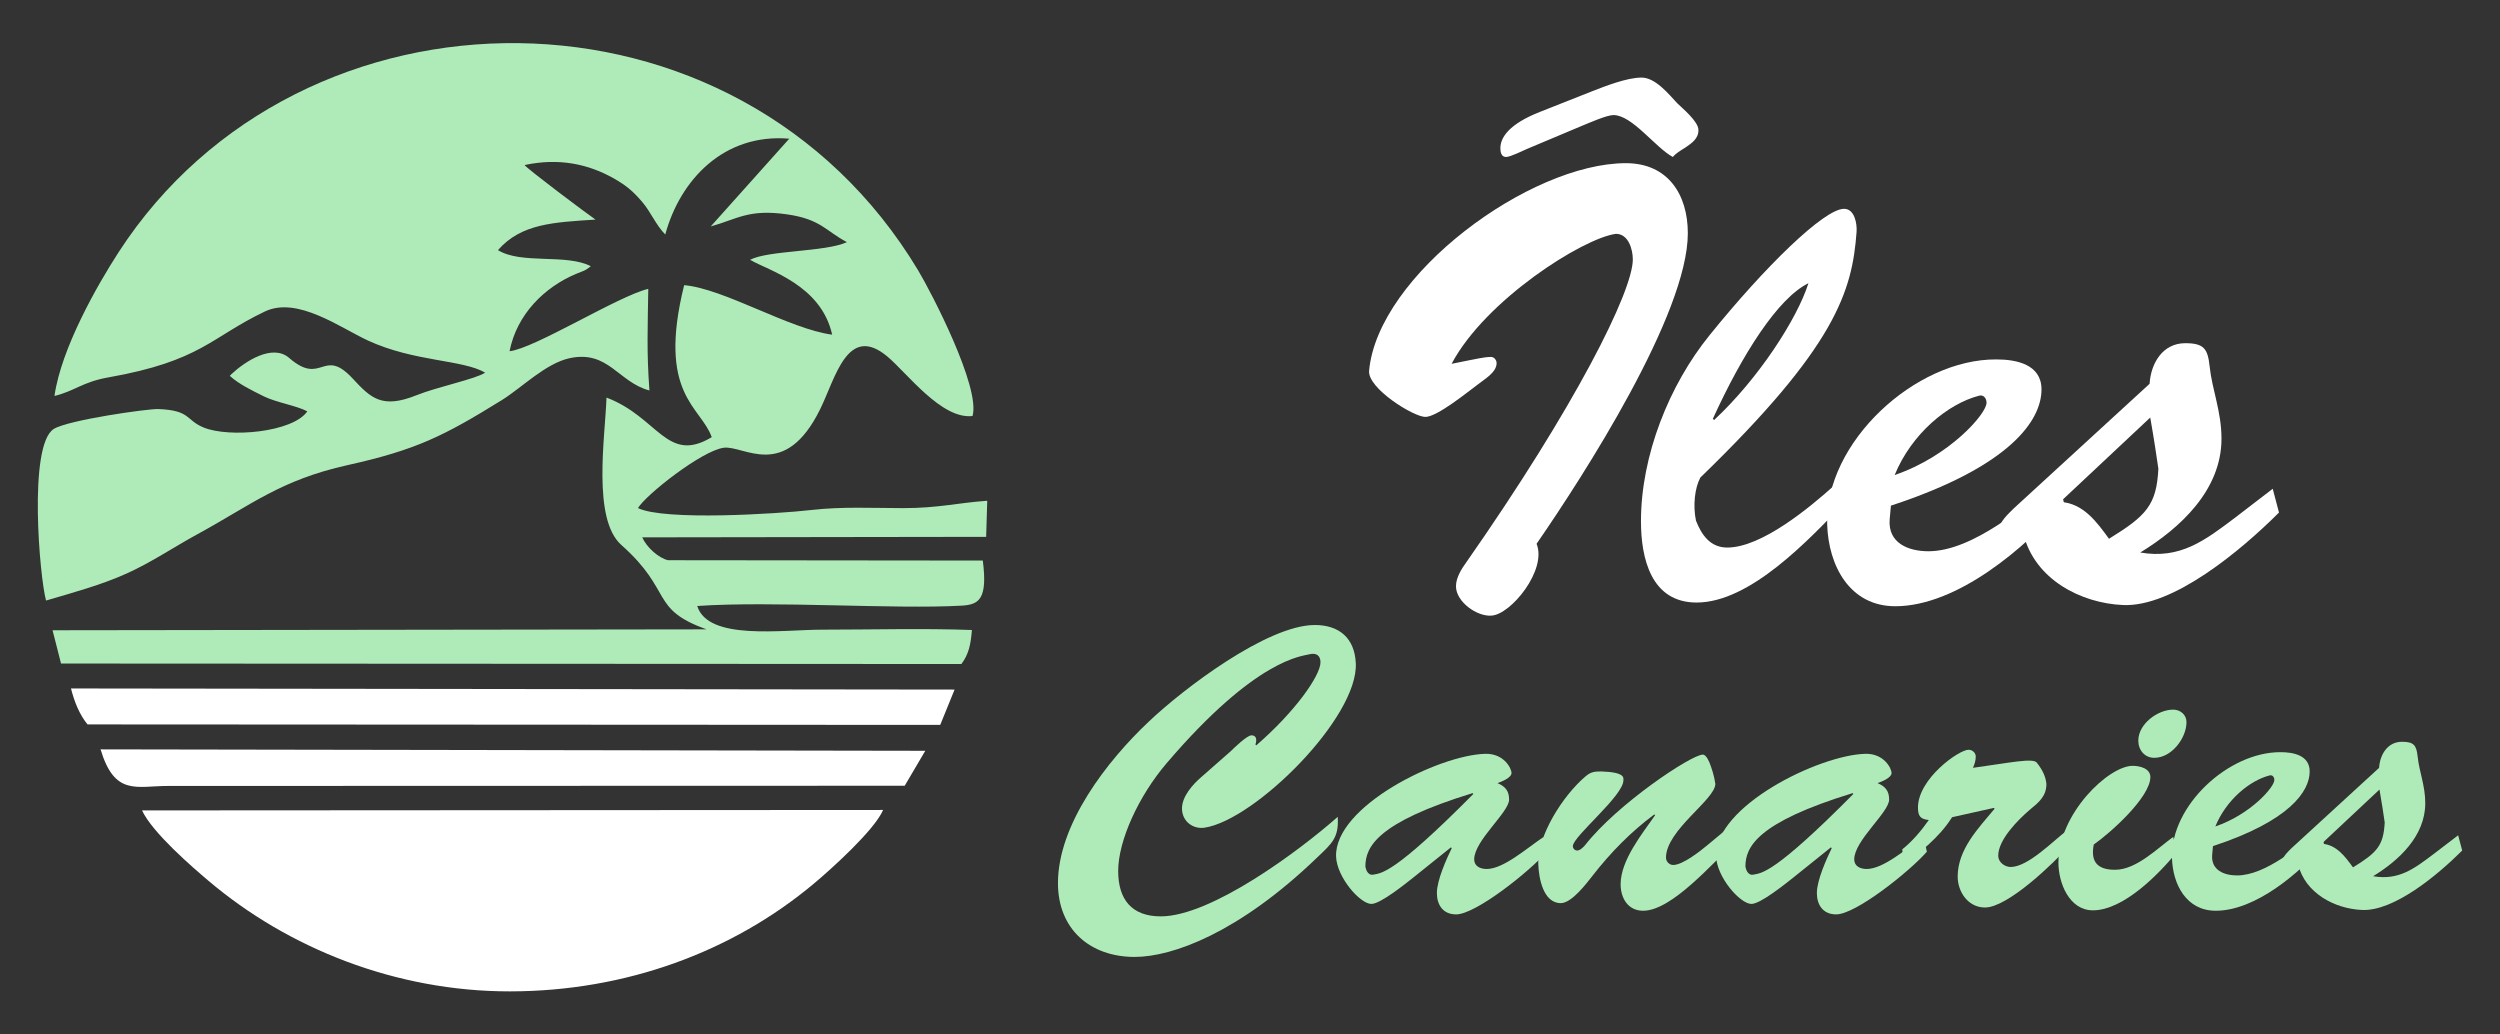
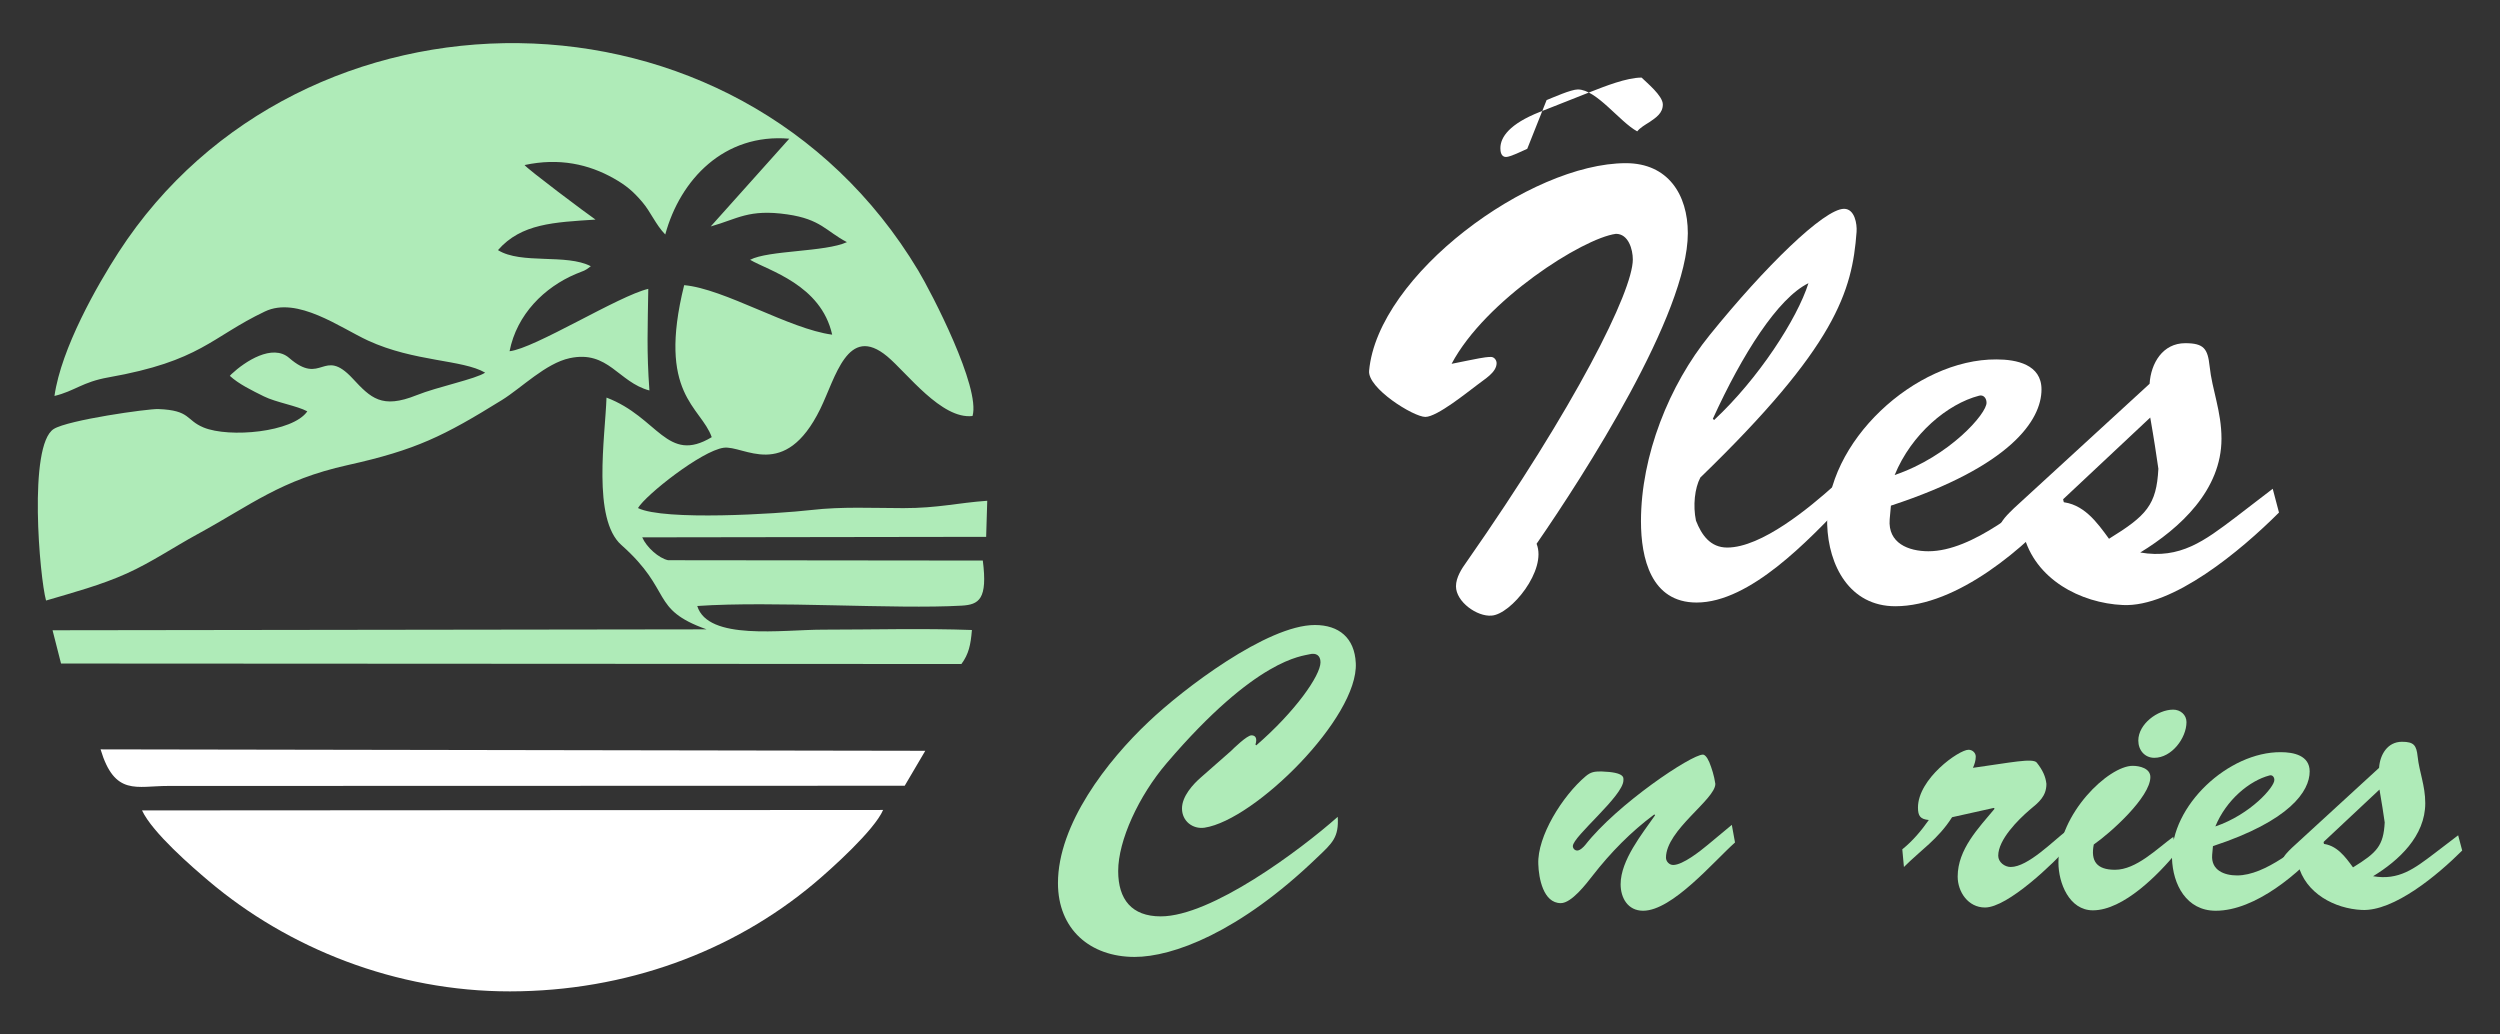
<svg xmlns="http://www.w3.org/2000/svg" version="1.1" id="Calque_1" x="0px" y="0px" width="145px" height="60px" viewBox="0 0 145 60" enable-background="new 0 0 145 60" xml:space="preserve">
  <rect x="0" y="0" width="145" height="60" fill="#333333" stroke="none" />
  <g>
    <g>
      <g>
-         <path fill="#FFFFFF" d="M85.101,20.918c0.398-0.071,0.977-0.216,1.376-0.216c0.182,0,0.326,0.181,0.326,0.36     c0,0.545-0.725,0.943-1.087,1.235c-0.543,0.398-2.355,1.884-3.045,1.884c-0.688,0-3.37-1.669-3.262-2.683     c0.508-5.546,9.315-12.034,14.896-12.034c2.43,0,3.589,1.813,3.589,4.061c0,4.676-6.017,14.025-8.772,18.014     c0.616,1.522-1.485,4.095-2.609,4.166c-0.834,0.075-2.066-0.797-2.066-1.7c0-0.508,0.326-1.017,0.615-1.415     c6.307-9.026,9.642-15.694,9.642-17.543c0-0.579-0.254-1.485-0.979-1.485c-1.92,0.254-7.574,3.842-9.532,7.539L85.101,20.918z      M88.58,8.632c-0.254,0.109-0.979,0.473-1.232,0.473c-0.291,0-0.326-0.328-0.326-0.508c0-0.652,0.543-1.415,2.283-2.103     l2.936-1.161C93.074,5.008,94.343,4.5,95.212,4.5c0.798,0,1.559,0.941,2.066,1.486c0.29,0.289,1.232,1.051,1.232,1.559     c0,0.509-0.399,0.763-0.761,1.014c-0.291,0.183-0.543,0.327-0.725,0.546c-1.014-0.546-2.356-2.431-3.443-2.431     c-0.398,0-1.45,0.473-1.812,0.617L88.58,8.632z" />
+         <path fill="#FFFFFF" d="M85.101,20.918c0.398-0.071,0.977-0.216,1.376-0.216c0.182,0,0.326,0.181,0.326,0.36     c0,0.545-0.725,0.943-1.087,1.235c-0.543,0.398-2.355,1.884-3.045,1.884c-0.688,0-3.37-1.669-3.262-2.683     c0.508-5.546,9.315-12.034,14.896-12.034c2.43,0,3.589,1.813,3.589,4.061c0,4.676-6.017,14.025-8.772,18.014     c0.616,1.522-1.485,4.095-2.609,4.166c-0.834,0.075-2.066-0.797-2.066-1.7c0-0.508,0.326-1.017,0.615-1.415     c6.307-9.026,9.642-15.694,9.642-17.543c0-0.579-0.254-1.485-0.979-1.485c-1.92,0.254-7.574,3.842-9.532,7.539L85.101,20.918z      M88.58,8.632c-0.254,0.109-0.979,0.473-1.232,0.473c-0.291,0-0.326-0.328-0.326-0.508c0-0.652,0.543-1.415,2.283-2.103     l2.936-1.161C93.074,5.008,94.343,4.5,95.212,4.5c0.29,0.289,1.232,1.051,1.232,1.559     c0,0.509-0.399,0.763-0.761,1.014c-0.291,0.183-0.543,0.327-0.725,0.546c-1.014-0.546-2.356-2.431-3.443-2.431     c-0.398,0-1.45,0.473-1.812,0.617L88.58,8.632z" />
        <path fill="#FFFFFF" d="M106.92,29.22c-1.993,2.065-5.402,5.727-8.517,5.727c-2.646,0-3.227-2.575-3.227-4.714     c0-3.804,1.631-7.899,3.987-10.801c3.189-3.949,6.633-7.321,7.792-7.321c0.616,0,0.762,0.872,0.726,1.342     c-0.255,3.443-1.196,6.633-9.061,14.244c-0.327,0.616-0.436,1.632-0.254,2.501c0.326,0.833,0.834,1.56,1.812,1.56     c1.994,0,4.785-2.321,6.234-3.624L106.92,29.22z M99.417,24.362c2.573-2.393,4.821-5.872,5.473-7.937     c-1.777,0.869-3.843,4.132-5.545,7.865L99.417,24.362z" />
        <path fill="#FFFFFF" d="M119.713,29.182c-2.211,2.575-6.198,5.98-9.786,5.98c-2.646,0-3.878-2.354-3.951-4.746     c-0.145-4.749,5.11-9.605,9.822-9.569c1.16,0,2.609,0.29,2.609,1.74c0,1.775-1.775,4.457-8.734,6.741l-0.072,0.797     c-0.109,1.378,1.086,1.848,2.248,1.848c2.572,0,5.617-2.645,7.539-4.168L119.713,29.182z M115.218,23.349     c0-0.254-0.18-0.473-0.434-0.398c-1.812,0.469-3.915,2.209-4.894,4.601C113.08,26.465,115.255,23.963,115.218,23.349z" />
        <path fill="#FFFFFF" d="M131.818,28.349l0.363,1.378c-2.211,2.211-6.161,5.509-9.061,5.364c-2.429-0.109-5.112-1.484-5.764-4.132     c-0.217,0.217-0.471,0.471-0.797,0.471c-0.362,0-0.616-0.361-0.616-0.689c0-0.469,0.58-0.977,0.87-1.267l7.864-7.215     c0.073-1.196,0.763-2.354,2.066-2.354c1.089,0,1.306,0.324,1.415,1.34c0.145,1.377,0.688,2.608,0.688,4.203     c0,2.974-2.393,5.183-4.712,6.598c2.32,0.399,3.734-0.688,5.51-2.028L131.818,28.349z M119.496,29.111     c1.341,0.07,2.139,1.195,2.826,2.138c2.175-1.341,2.755-1.958,2.864-4.061c-0.109-0.76-0.255-1.74-0.472-2.971L119.496,29.111z" />
      </g>
      <g>
        <path fill="#AFEBB8" d="M71.396,43.558c0.163-0.164,0.933-0.909,1.187-0.909c0.233,0,0.35,0.164,0.233,0.535l0.047,0.047     c2.258-1.953,3.726-4.05,3.726-4.819c0-0.396-0.256-0.56-0.629-0.466c-0.418,0.116-3.074,0.209-8.288,6.312     c-1.63,1.906-2.817,4.493-2.817,6.262c0,1.653,0.791,2.63,2.467,2.63c2.934,0,8.055-3.817,10.267-5.773     c0.071,1.187-0.302,1.514-1.187,2.352c-4.54,4.377-8.404,5.773-10.593,5.773c-2.584,0-4.447-1.606-4.447-4.283     c0-3.422,2.864-7.101,5.262-9.359c1.978-1.885,6.868-5.609,9.638-5.609c1.397,0,2.305,0.745,2.374,2.209     c0.164,3.144-5.843,9.103-8.776,9.547c-0.675,0.095-1.304-0.373-1.304-1.117c0-0.699,0.629-1.397,1.117-1.817L71.396,43.558z" />
-         <path fill="#AFEBB8" d="M82.009,50.867c-0.441,0.35-1.933,1.561-2.468,1.561c-0.651,0-2.002-1.536-2.049-2.748     c-0.092-2.911,5.96-5.891,8.661-5.959c1.071-0.023,1.515,0.839,1.515,1.116c0,0.279-0.606,0.514-0.816,0.582     c0.443,0.188,0.676,0.444,0.676,0.954c0,0.745-2.025,2.377-2.025,3.471c0,0.396,0.35,0.557,0.722,0.557     c0.978,0,2.305-1.188,3.306-1.86l0.186,0.859c-1,1.143-4.121,3.635-5.261,3.635c-0.769,0-1.117-0.56-1.117-1.237     c0-0.744,0.558-1.977,0.861-2.604l-0.046-0.047L82.009,50.867z M79.192,50.262c0.022,0.116,0.115,0.534,0.465,0.467     c0.467-0.094,1.188-0.025,5.798-4.68l-0.047-0.047C79.867,47.702,79.192,49.12,79.192,50.262z" />
        <path fill="#AFEBB8" d="M100.445,47.842l0.186,1.022c-1.233,1.095-3.632,3.959-5.332,3.959c-0.884,0-1.303-0.744-1.303-1.536     c0-1.396,1.257-2.934,2.001-4.005l-0.046-0.046c-1.351,1.001-2.538,2.212-3.586,3.56c-0.349,0.444-1.209,1.586-1.838,1.586     c-1.025,0-1.281-1.468-1.305-2.259c-0.069-1.608,1.398-3.96,2.748-5.101c0.304-0.255,0.512-0.278,0.908-0.278     c1.396,0.047,1.28,0.372,1.28,0.514c0,0.905-2.933,3.257-2.933,3.816c0,0.139,0.116,0.257,0.255,0.257     c0.164,0,0.374-0.211,0.467-0.327c1.862-2.374,6.145-5.236,6.821-5.236c0.093,0,0.232,0.114,0.373,0.442     c0.139,0.35,0.279,0.766,0.349,1.255c0,0.908-2.863,2.68-2.863,4.283c0,0.211,0.186,0.421,0.419,0.421     c0.559,0,1.582-0.816,2.002-1.165L100.445,47.842z" />
-         <path fill="#AFEBB8" d="M104.051,50.867c-0.442,0.35-1.933,1.561-2.467,1.561c-0.652,0-2.003-1.536-2.049-2.748     c-0.093-2.911,5.96-5.891,8.661-5.959c1.071-0.023,1.514,0.839,1.514,1.116c0,0.279-0.605,0.514-0.815,0.582     c0.443,0.188,0.675,0.444,0.675,0.954c0,0.745-2.025,2.377-2.025,3.471c0,0.396,0.349,0.557,0.722,0.557     c0.977,0,2.304-1.188,3.305-1.86l0.186,0.859c-1.001,1.143-4.12,3.635-5.261,3.635c-0.769,0-1.119-0.56-1.119-1.237     c0-0.744,0.559-1.977,0.862-2.604l-0.046-0.047L104.051,50.867z M101.234,50.262c0.023,0.116,0.116,0.534,0.465,0.467     c0.466-0.094,1.188-0.025,5.797-4.68l-0.046-0.047C101.91,47.702,101.234,49.12,101.234,50.262z" />
        <path fill="#AFEBB8" d="M113.221,47.398c-0.815,1.28-1.793,1.886-2.793,2.888l-0.095-1.025c0.606-0.489,1.095-1.07,1.538-1.701     c-0.49-0.046-0.629-0.231-0.629-0.72c0-1.675,2.375-3.354,2.933-3.354c0.233,0,0.419,0.186,0.419,0.396     c0,0.234-0.07,0.442-0.163,0.652c2.188-0.303,3.47-0.581,3.701-0.303c0.35,0.441,0.514,0.815,0.56,1.233     c0,0.723-0.441,1.072-0.979,1.515c-0.675,0.58-1.816,1.722-1.816,2.654c0,0.371,0.373,0.652,0.722,0.652     c1.002,0,2.469-1.515,3.236-2.096l0.163,0.86c-0.885,1.001-3.562,3.586-4.889,3.586c-0.978,0-1.584-0.907-1.584-1.793     c0-1.583,1.212-2.817,2.142-3.936l-0.046-0.047L113.221,47.398z" />
        <path fill="#AFEBB8" d="M126.256,49.424c-1.047,1.279-3.097,3.375-4.867,3.375c-1.372,0-2-1.582-2-2.77     c0-2.84,2.91-5.611,4.307-5.611c0.396,0,1.025,0.142,1.025,0.651c0,1.165-2.306,3.235-3.282,3.912     c-0.188,0.955,0.162,1.466,1.233,1.466c1.233,0,2.445-1.234,3.375-1.907L126.256,49.424z M124.022,42.951     c0-0.955,1.118-1.792,2.024-1.792c0.421,0,0.77,0.303,0.77,0.721c0,0.933-0.862,2.073-1.864,2.073     C124.394,43.953,124.022,43.511,124.022,42.951z" />
        <path fill="#AFEBB8" d="M134.798,48.981c-1.419,1.653-3.981,3.842-6.285,3.842c-1.698,0-2.491-1.514-2.538-3.051     c-0.092-3.05,3.284-6.168,6.31-6.146c0.745,0,1.676,0.188,1.676,1.118c0,1.141-1.141,2.862-5.61,4.33l-0.046,0.514     c-0.069,0.884,0.698,1.187,1.443,1.187c1.653,0,3.607-1.7,4.844-2.676L134.798,48.981z M131.912,45.232     c0-0.163-0.115-0.303-0.279-0.257c-1.165,0.303-2.513,1.422-3.143,2.959C130.539,47.236,131.935,45.629,131.912,45.232z" />
        <path fill="#AFEBB8" d="M142.573,48.447l0.234,0.884c-1.422,1.419-3.96,3.539-5.82,3.446c-1.561-0.071-3.284-0.955-3.702-2.654     c-0.14,0.139-0.303,0.303-0.513,0.303c-0.232,0-0.396-0.232-0.396-0.443c0-0.303,0.373-0.63,0.56-0.815l5.05-4.633     c0.05-0.767,0.491-1.512,1.328-1.512c0.698,0,0.839,0.208,0.909,0.859c0.092,0.886,0.442,1.679,0.442,2.702     c0,1.909-1.536,3.328-3.027,4.237c1.491,0.257,2.396-0.443,3.536-1.306L142.573,48.447z M134.657,48.936     c0.862,0.046,1.375,0.767,1.817,1.372c1.397-0.859,1.768-1.257,1.839-2.605c-0.071-0.491-0.164-1.118-0.303-1.91L134.657,48.936z     " />
      </g>
    </g>
    <g>
      <path fill-rule="evenodd" clip-rule="evenodd" fill="#AFEBB8" d="M3.159,22.966c1.18-0.287,1.618-0.81,3.121-1.076    c5.391-0.953,5.929-2.32,9.084-3.824c1.883-0.897,4.362,0.94,5.982,1.687c2.683,1.237,5.487,1.097,6.793,1.86    c-0.544,0.371-2.76,0.819-3.981,1.31c-2.018,0.809-2.654,0.16-3.708-0.974c-1.719-1.849-1.77,0.469-3.679-1.189    c-0.967-0.84-2.552,0.194-3.354,0.946c-0.018,0.017-0.061,0.06-0.086,0.094c0.516,0.477,1.295,0.852,1.971,1.188    c0.704,0.35,1.937,0.55,2.522,0.87c-0.841,1.221-4.531,1.547-6.015,0.937c-1.049-0.432-0.741-0.997-2.627-1.07    c-0.595-0.022-5.234,0.633-6.065,1.156c-1.493,0.939-0.816,8.63-0.446,9.95c1.55-0.458,3.195-0.898,4.692-1.575    c1.422-0.642,2.721-1.527,4.088-2.272c3.126-1.703,4.816-3.142,8.717-4.009c3.972-0.883,5.571-1.684,8.944-3.773    c1.142-0.708,2.537-2.13,3.932-2.429c2.24-0.478,2.82,1.399,4.622,1.874c-0.167-2.292-0.097-3.658-0.066-5.893    c-1.703,0.393-6.595,3.462-8.046,3.617c0.423-2.146,2.024-3.712,3.847-4.482c0.507-0.214,0.49-0.152,0.866-0.447    c-1.417-0.741-4.031-0.092-5.385-0.935c1.347-1.547,3.265-1.614,5.657-1.771c-0.493-0.335-3.995-2.963-4.113-3.164    c2.006-0.432,3.721-0.048,5.182,0.78c0.682,0.386,1.103,0.731,1.635,1.354c0.508,0.595,0.785,1.327,1.342,1.894    c0.864-3.182,3.413-5.879,7.192-5.556l-4.555,5.089c1.555-0.432,2.194-1.023,4.439-0.699c1.955,0.282,2.249,0.978,3.461,1.61    c-1.258,0.578-4.551,0.465-5.617,1.024c1.047,0.621,4.116,1.441,4.76,4.342c-2.48-0.324-6.255-2.665-8.584-2.871    c-1.578,6.346,0.968,7.028,1.599,8.816c-2.607,1.571-3.097-1.155-6.103-2.295c-0.08,2.285-0.837,7.042,0.86,8.548    c3.024,2.684,1.635,3.714,4.944,4.894L3.048,36.555l0.492,1.93l52.222,0.028c0.423-0.573,0.539-1.109,0.609-1.973    c-2.827-0.104-5.807-0.02-8.652-0.02c-2.363,0-6.655,0.653-7.279-1.373c4.39-0.302,11.474,0.201,15.333-0.02    c1.015-0.058,1.516-0.373,1.23-2.615l-18.254-0.02c-0.534-0.114-1.246-0.743-1.5-1.326l19.948-0.03l0.063-2.092    c-1.725,0.122-2.854,0.428-4.867,0.427c-1.785-0.002-3.553-0.096-5.33,0.108c-1.998,0.228-8.54,0.635-10.061-0.112    c0.464-0.775,3.693-3.32,4.969-3.498c1.167-0.163,3.535,1.971,5.606-2.253c0.884-1.803,1.584-4.959,3.884-3.044    c1.135,0.944,3.148,3.672,4.946,3.455c0.474-1.651-2.378-7.149-3.147-8.433C42.776-1.793,17.423-1.641,6.879,14.628    C5.643,16.537,3.553,20.198,3.159,22.966" />
      <g>
        <path fill-rule="evenodd" clip-rule="evenodd" fill="#FFFFFF" d="M29.578,57.5c6.712-0.006,12.91-2.29,17.651-6.271     c0.986-0.828,3.487-3.075,3.991-4.251L8.238,47.004c0.604,1.3,2.943,3.311,3.847,4.076C16.714,55.005,22.964,57.506,29.578,57.5" />
-         <path fill-rule="evenodd" clip-rule="evenodd" fill="#FFFFFF" d="M5.076,42.016l49.457,0.028l0.833-2.049L4.117,39.931     C4.318,40.724,4.613,41.448,5.076,42.016" />
        <path fill-rule="evenodd" clip-rule="evenodd" fill="#FFFFFF" d="M52.473,45.573l1.193-2.027L5.833,43.463     c0.819,2.731,2.09,2.118,3.919,2.122L52.473,45.573z" />
      </g>
    </g>
  </g>
</svg>